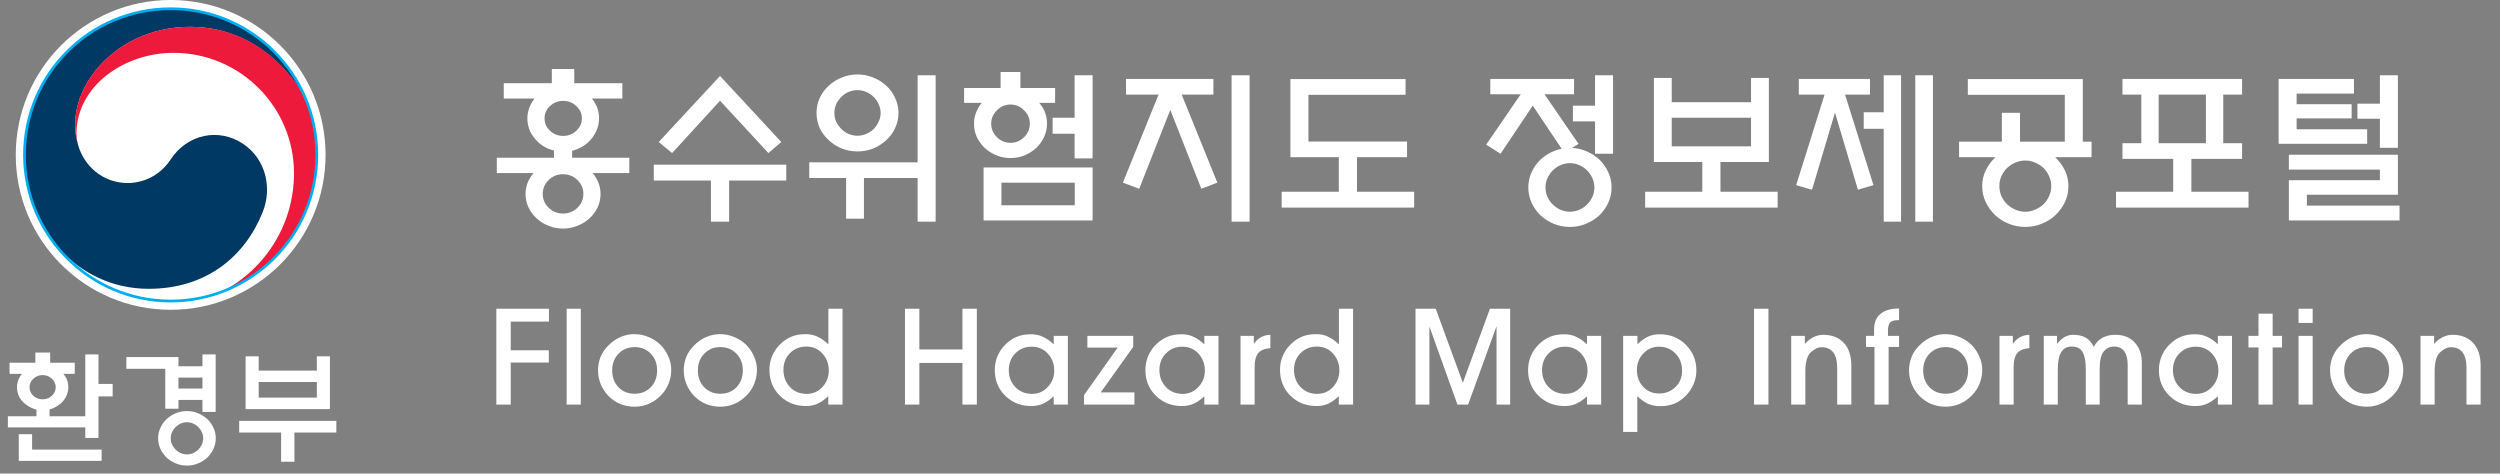
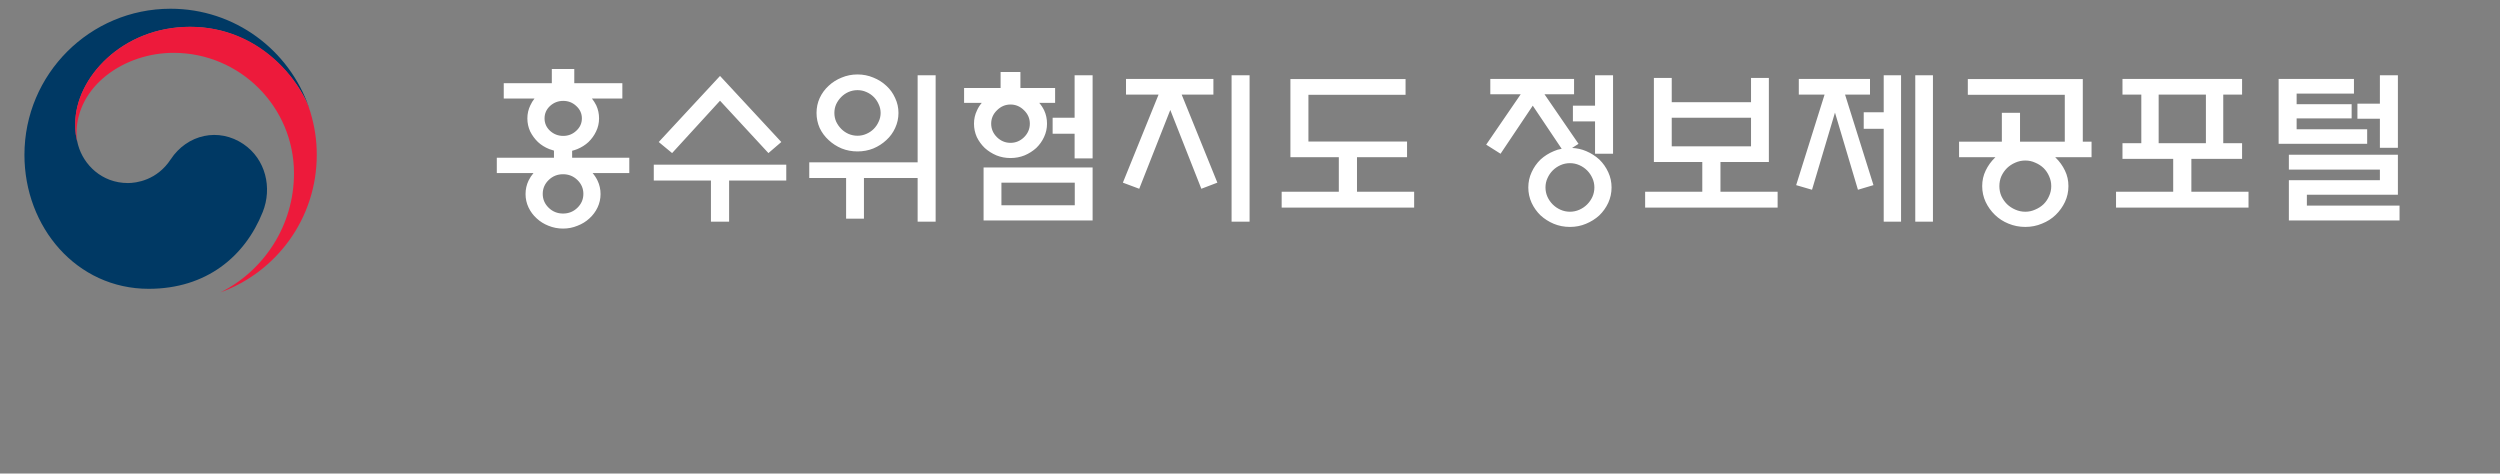
<svg xmlns="http://www.w3.org/2000/svg" width="227" height="43" viewBox="0 0 227 43" fill="none">
  <rect x="0" y="0" width="227" height="43" fill="#808080" stroke="none" />
-   <path d="M29.561 14.065C29.561 21.833 23.265 28.129 15.496 28.129C7.727 28.129 1.431 21.833 1.431 14.065C1.431 6.296 7.727 0 15.496 0C23.265 0 29.561 6.296 29.561 14.065Z" fill="white" />
  <path d="M22.108 13.085C19.869 11.564 17.003 12.186 15.499 14.47C14.247 16.383 12.351 16.621 11.619 16.621C9.221 16.621 7.589 14.937 7.1 13.195C7.1 13.195 7.091 13.16 7.087 13.147C7.082 13.129 7.078 13.107 7.073 13.089C6.884 12.362 6.835 12.014 6.835 11.242C6.835 7.076 11.112 2.438 17.263 2.438C23.413 2.438 27.174 7.234 28.105 9.902C28.087 9.853 28.07 9.805 28.056 9.761C26.262 4.541 21.315 0.793 15.49 0.793C8.162 0.793 2.219 6.732 2.219 14.064C2.219 20.616 6.946 26.224 13.502 26.224C18.731 26.224 22.245 23.292 23.854 19.253C24.741 17.044 24.114 14.447 22.108 13.085Z" fill="#003964" />
  <path d="M28.18 10.158C27.404 7.557 23.771 2.434 17.254 2.434C11.099 2.434 6.826 7.072 6.826 11.238C6.826 12.01 6.875 12.358 7.065 13.086C6.985 12.768 6.945 12.451 6.945 12.138C6.945 7.799 11.288 4.797 15.75 4.797C21.795 4.797 26.694 9.695 26.694 15.74C26.694 20.475 23.969 24.58 20.01 26.55C25.115 24.703 28.762 19.814 28.762 14.069C28.762 12.711 28.581 11.512 28.18 10.162" fill="#ED1A3B" />
-   <path d="M15.496 27.335C22.825 27.335 28.767 21.393 28.767 14.064C28.767 6.735 22.825 0.793 15.496 0.793C8.166 0.793 2.224 6.735 2.224 14.064C2.224 21.393 8.166 27.335 15.496 27.335Z" stroke="#00AEEF" stroke-width="0.25" stroke-miterlimit="10" />
  <path d="M56.51 8.95H53.75C53.9 9.14 54.03 9.345 54.14 9.565C54.31 9.935 54.395 10.33 54.395 10.75C54.395 11.17 54.305 11.565 54.125 11.935C53.955 12.295 53.725 12.615 53.435 12.895C53.145 13.165 52.805 13.38 52.415 13.54C52.265 13.6 52.11 13.65 51.95 13.69V14.32H57.14V15.715H53.81C53.99 15.925 54.14 16.155 54.26 16.405C54.44 16.785 54.53 17.19 54.53 17.62C54.53 18.05 54.44 18.455 54.26 18.835C54.08 19.215 53.835 19.545 53.525 19.825C53.215 20.115 52.85 20.34 52.43 20.5C52.02 20.67 51.585 20.755 51.125 20.755C50.665 20.755 50.225 20.67 49.805 20.5C49.395 20.34 49.035 20.115 48.725 19.825C48.415 19.545 48.17 19.215 47.99 18.835C47.81 18.455 47.72 18.05 47.72 17.62C47.72 17.19 47.81 16.785 47.99 16.405C48.11 16.155 48.26 15.925 48.44 15.715H45.11V14.32H50.3V13.675C50.18 13.645 50.04 13.6 49.88 13.54C49.48 13.38 49.135 13.165 48.845 12.895C48.555 12.615 48.32 12.295 48.14 11.935C47.97 11.565 47.885 11.17 47.885 10.75C47.885 10.33 47.975 9.935 48.155 9.565C48.255 9.345 48.38 9.14 48.53 8.95H45.74V7.555H50.105V6.265H52.145V7.555H56.51V8.95ZM52.835 10.75C52.835 10.31 52.665 9.935 52.325 9.625C51.995 9.315 51.6 9.16 51.14 9.16C50.68 9.16 50.28 9.315 49.94 9.625C49.61 9.935 49.445 10.31 49.445 10.75C49.445 11.19 49.61 11.565 49.94 11.875C50.28 12.185 50.68 12.34 51.14 12.34C51.6 12.34 51.995 12.185 52.325 11.875C52.665 11.565 52.835 11.19 52.835 10.75ZM52.97 17.605C52.97 17.115 52.79 16.695 52.43 16.345C52.07 15.995 51.635 15.82 51.125 15.82C50.615 15.82 50.18 15.995 49.82 16.345C49.46 16.695 49.28 17.115 49.28 17.605C49.28 18.095 49.46 18.515 49.82 18.865C50.18 19.215 50.615 19.39 51.125 19.39C51.635 19.39 52.07 19.215 52.43 18.865C52.79 18.515 52.97 18.095 52.97 17.605ZM65.378 6.895L70.943 12.895L69.773 13.9L65.378 9.145L61.028 13.9L59.813 12.895L65.378 6.895ZM71.393 14.95V16.39H66.203V20.125H64.553V16.39H59.363V14.95H71.393ZM81.581 10.255C81.581 10.735 81.481 11.19 81.281 11.62C81.091 12.04 80.826 12.405 80.486 12.715C80.146 13.035 79.751 13.29 79.301 13.48C78.851 13.66 78.371 13.75 77.861 13.75C77.351 13.75 76.871 13.66 76.421 13.48C75.971 13.29 75.576 13.035 75.236 12.715C74.896 12.405 74.626 12.04 74.426 11.62C74.236 11.19 74.141 10.735 74.141 10.255C74.141 9.775 74.236 9.325 74.426 8.905C74.626 8.475 74.896 8.105 75.236 7.795C75.576 7.475 75.971 7.225 76.421 7.045C76.871 6.855 77.351 6.76 77.861 6.76C78.371 6.76 78.851 6.855 79.301 7.045C79.751 7.225 80.146 7.475 80.486 7.795C80.826 8.105 81.091 8.475 81.281 8.905C81.481 9.325 81.581 9.775 81.581 10.255ZM79.961 10.255C79.961 9.975 79.901 9.71 79.781 9.46C79.671 9.21 79.521 8.99 79.331 8.8C79.141 8.61 78.916 8.46 78.656 8.35C78.406 8.24 78.141 8.185 77.861 8.185C77.581 8.185 77.311 8.24 77.051 8.35C76.801 8.46 76.581 8.61 76.391 8.8C76.201 8.99 76.046 9.21 75.926 9.46C75.816 9.71 75.761 9.975 75.761 10.255C75.761 10.535 75.816 10.8 75.926 11.05C76.046 11.3 76.201 11.52 76.391 11.71C76.581 11.9 76.801 12.05 77.051 12.16C77.311 12.27 77.581 12.325 77.861 12.325C78.141 12.325 78.406 12.27 78.656 12.16C78.916 12.05 79.141 11.9 79.331 11.71C79.521 11.52 79.671 11.3 79.781 11.05C79.901 10.8 79.961 10.535 79.961 10.255ZM73.481 14.74H83.321V6.835H84.956V20.125H83.321V16.165H78.446V19.855H76.826V16.165H73.481V14.74ZM95.804 9.34H94.364C94.544 9.55 94.694 9.78 94.814 10.03C94.984 10.4 95.069 10.8 95.069 11.23C95.069 11.66 94.979 12.065 94.799 12.445C94.629 12.815 94.394 13.145 94.094 13.435C93.784 13.715 93.429 13.94 93.029 14.11C92.629 14.27 92.204 14.35 91.754 14.35C91.304 14.35 90.879 14.27 90.479 14.11C90.079 13.94 89.724 13.715 89.414 13.435C89.114 13.145 88.874 12.815 88.694 12.445C88.524 12.065 88.439 11.66 88.439 11.23C88.439 10.8 88.529 10.4 88.709 10.03C88.819 9.78 88.964 9.55 89.144 9.34H87.539V7.99H90.854V6.535H92.654V7.99H95.804V9.34ZM93.509 11.23C93.509 10.76 93.334 10.355 92.984 10.015C92.634 9.665 92.224 9.49 91.754 9.49C91.284 9.49 90.874 9.665 90.524 10.015C90.174 10.355 89.999 10.76 89.999 11.23C89.999 11.7 90.174 12.11 90.524 12.46C90.874 12.8 91.284 12.97 91.754 12.97C92.224 12.97 92.634 12.8 92.984 12.46C93.334 12.11 93.509 11.7 93.509 11.23ZM95.579 12.145V10.69H97.574V6.835H99.209V14.38H97.574V12.145H95.579ZM97.589 16.585H90.929V18.64H97.589V16.585ZM89.309 15.205H99.209V20.02H89.309V15.205ZM107.297 8.59L110.537 16.585L109.082 17.14L106.262 9.985L103.442 17.14L101.957 16.585L105.197 8.59H102.242V7.165H110.177V8.59H107.297ZM111.827 6.835H113.462V20.125H111.827V6.835ZM127.625 7.18V8.605H118.805V12.85H127.76V14.275H123.215V17.41H128.405V18.85H116.375V17.41H121.565V14.275H117.17V7.18H127.625ZM142.925 8.56H140.24L143.33 13.06L142.745 13.435C143.195 13.455 143.62 13.55 144.02 13.72C144.47 13.91 144.87 14.165 145.22 14.485C145.56 14.815 145.83 15.2 146.03 15.64C146.23 16.07 146.33 16.53 146.33 17.02C146.33 17.51 146.23 17.975 146.03 18.415C145.83 18.845 145.56 19.225 145.22 19.555C144.87 19.875 144.465 20.13 144.005 20.32C143.555 20.51 143.07 20.605 142.55 20.605C142.03 20.605 141.54 20.51 141.08 20.32C140.63 20.13 140.23 19.875 139.88 19.555C139.54 19.225 139.27 18.845 139.07 18.415C138.87 17.975 138.77 17.51 138.77 17.02C138.77 16.53 138.87 16.07 139.07 15.64C139.27 15.2 139.54 14.815 139.88 14.485C140.23 14.165 140.635 13.91 141.095 13.72C141.315 13.62 141.55 13.55 141.8 13.51L139.175 9.595L136.25 13.96L134.945 13.135L138.08 8.56H135.32V7.165H142.925V8.56ZM142.82 11.02V9.595H144.83V6.835H146.465V13.96H144.83V11.02H142.82ZM144.77 17.02C144.77 16.72 144.71 16.44 144.59 16.18C144.47 15.91 144.31 15.675 144.11 15.475C143.91 15.275 143.675 15.115 143.405 14.995C143.135 14.875 142.85 14.815 142.55 14.815C142.25 14.815 141.965 14.875 141.695 14.995C141.425 15.115 141.19 15.275 140.99 15.475C140.79 15.675 140.63 15.91 140.51 16.18C140.39 16.44 140.33 16.72 140.33 17.02C140.33 17.32 140.39 17.605 140.51 17.875C140.63 18.135 140.79 18.365 140.99 18.565C141.19 18.765 141.425 18.925 141.695 19.045C141.965 19.165 142.25 19.225 142.55 19.225C142.85 19.225 143.135 19.165 143.405 19.045C143.675 18.925 143.91 18.765 144.11 18.565C144.31 18.365 144.47 18.135 144.59 17.875C144.71 17.605 144.77 17.32 144.77 17.02ZM150.173 7.075H151.793V9.28H158.993V7.075H160.613V14.71H156.218V17.41H161.408V18.85H149.378V17.41H154.568V14.71H150.173V7.075ZM158.993 10.69H151.793V13.285H158.993V10.69ZM167.531 8.59L170.111 16.81L168.701 17.23L166.616 10.225L164.531 17.23L163.091 16.81L165.671 8.59H163.331V7.165H169.796V8.59H167.531ZM173.906 6.835H175.511V20.125H173.906V6.835ZM171.041 11.695H169.226V10.195H171.041V6.835H172.616V20.125H171.041V11.695ZM187.483 12.865V8.605H178.678V7.18H189.118V12.865H189.913V14.275H186.613L186.658 14.32C187.008 14.66 187.288 15.05 187.498 15.49C187.708 15.92 187.813 16.39 187.813 16.9C187.813 17.41 187.708 17.89 187.498 18.34C187.288 18.78 187.008 19.17 186.658 19.51C186.308 19.85 185.893 20.115 185.413 20.305C184.943 20.505 184.438 20.605 183.898 20.605C183.358 20.605 182.848 20.505 182.368 20.305C181.898 20.115 181.488 19.85 181.138 19.51C180.788 19.17 180.508 18.78 180.298 18.34C180.088 17.89 179.983 17.41 179.983 16.9C179.983 16.39 180.088 15.92 180.298 15.49C180.508 15.05 180.788 14.66 181.138 14.32L181.183 14.275H177.883V12.865H181.768V10.24H183.418V12.865H187.483ZM186.253 16.9C186.253 16.58 186.188 16.28 186.058 16C185.938 15.72 185.773 15.475 185.563 15.265C185.343 15.055 185.088 14.89 184.798 14.77C184.518 14.64 184.218 14.575 183.898 14.575C183.578 14.575 183.273 14.64 182.983 14.77C182.703 14.89 182.453 15.055 182.233 15.265C182.023 15.475 181.853 15.72 181.723 16C181.603 16.28 181.543 16.58 181.543 16.9C181.543 17.22 181.603 17.52 181.723 17.8C181.853 18.08 182.023 18.325 182.233 18.535C182.453 18.745 182.703 18.91 182.983 19.03C183.273 19.16 183.578 19.225 183.898 19.225C184.218 19.225 184.518 19.16 184.798 19.03C185.088 18.91 185.343 18.745 185.563 18.535C185.773 18.325 185.938 18.08 186.058 17.8C186.188 17.52 186.253 17.22 186.253 16.9ZM192.721 7.165H203.581V8.59H201.871V13H203.581V14.425H198.976V17.41H204.166V18.85H192.136V17.41H197.326V14.425H192.721V13H194.431V8.59H192.721V7.165ZM200.296 8.59H196.006V13H200.296V8.59ZM214.939 11.74V13.06H206.899V7.165H213.739V8.5H208.534V9.46H213.529V10.75H208.534V11.74H214.939ZM214.054 10.78V9.415H216.094V6.835H217.729V13.42H216.094V10.78H214.054ZM207.829 14.05H217.729V17.68H209.464V18.67H217.879V20.02H207.829V16.36H216.094V15.4H207.829V14.05Z" fill="white" />
-   <path d="M45.068 36.736V28.036H49.844V29.2H46.376V31.804H49.832V32.92H46.376V36.736H45.068ZM51.453 36.736V28.036H52.737V36.736H51.453ZM55.586 33.628C55.586 34.252 55.778 34.764 56.162 35.164C56.546 35.556 57.034 35.752 57.626 35.752C58.218 35.752 58.706 35.556 59.09 35.164C59.474 34.764 59.666 34.252 59.666 33.628C59.666 33.012 59.474 32.508 59.09 32.116C58.706 31.716 58.218 31.516 57.626 31.516C57.034 31.516 56.546 31.716 56.162 32.116C55.778 32.516 55.586 33.02 55.586 33.628ZM54.302 33.64C54.302 33.208 54.378 32.8 54.53 32.416C54.682 32.032 54.91 31.692 55.214 31.396C55.534 31.06 55.898 30.8 56.306 30.616C56.722 30.432 57.146 30.34 57.578 30.34C58.034 30.34 58.462 30.424 58.862 30.592C59.27 30.752 59.638 30.988 59.966 31.3C60.278 31.62 60.518 31.976 60.686 32.368C60.862 32.752 60.95 33.16 60.95 33.592C60.95 34.008 60.87 34.42 60.71 34.828C60.55 35.228 60.326 35.576 60.038 35.872C59.71 36.216 59.338 36.48 58.922 36.664C58.514 36.84 58.082 36.928 57.626 36.928C57.17 36.928 56.738 36.848 56.33 36.688C55.93 36.52 55.574 36.28 55.262 35.968C54.958 35.656 54.722 35.3 54.554 34.9C54.386 34.492 54.302 34.072 54.302 33.64ZM63.367 33.628C63.367 34.252 63.559 34.764 63.944 35.164C64.328 35.556 64.816 35.752 65.407 35.752C65.999 35.752 66.487 35.556 66.871 35.164C67.255 34.764 67.448 34.252 67.448 33.628C67.448 33.012 67.255 32.508 66.871 32.116C66.487 31.716 65.999 31.516 65.407 31.516C64.816 31.516 64.328 31.716 63.944 32.116C63.559 32.516 63.367 33.02 63.367 33.628ZM62.084 33.64C62.084 33.208 62.16 32.8 62.312 32.416C62.464 32.032 62.691 31.692 62.995 31.396C63.316 31.06 63.679 30.8 64.088 30.616C64.504 30.432 64.927 30.34 65.359 30.34C65.816 30.34 66.243 30.424 66.644 30.592C67.052 30.752 67.419 30.988 67.748 31.3C68.059 31.62 68.299 31.976 68.468 32.368C68.644 32.752 68.731 33.16 68.731 33.592C68.731 34.008 68.651 34.42 68.492 34.828C68.332 35.228 68.108 35.576 67.82 35.872C67.492 36.216 67.12 36.48 66.704 36.664C66.296 36.84 65.864 36.928 65.407 36.928C64.951 36.928 64.519 36.848 64.112 36.688C63.712 36.52 63.355 36.28 63.044 35.968C62.739 35.656 62.504 35.3 62.336 34.9C62.167 34.492 62.084 34.072 62.084 33.64ZM71.137 33.58C71.137 34.204 71.333 34.724 71.725 35.14C72.125 35.556 72.629 35.764 73.237 35.764C73.813 35.764 74.293 35.556 74.677 35.14C75.061 34.724 75.253 34.224 75.253 33.64C75.253 33.032 75.061 32.52 74.677 32.104C74.301 31.68 73.813 31.468 73.213 31.468C72.621 31.468 72.125 31.668 71.725 32.068C71.333 32.468 71.137 32.972 71.137 33.58ZM75.205 36.736V35.968C74.901 36.264 74.589 36.488 74.269 36.64C73.957 36.792 73.597 36.868 73.189 36.868C72.237 36.868 71.445 36.556 70.813 35.932C70.181 35.308 69.865 34.524 69.865 33.58C69.865 33.14 69.945 32.728 70.105 32.344C70.265 31.952 70.493 31.608 70.789 31.312C71.109 30.984 71.457 30.74 71.833 30.58C72.209 30.42 72.645 30.34 73.141 30.34C73.557 30.34 73.925 30.42 74.245 30.58C74.573 30.732 74.897 30.96 75.217 31.264V28.036H76.501V36.736H75.205ZM83.478 36.736H82.17V28.036H83.478V31.732H87.39V28.036H88.698V36.736H87.39V32.956H83.478V36.736ZM91.598 33.604C91.598 34.212 91.794 34.724 92.186 35.14C92.586 35.556 93.09 35.764 93.698 35.764C94.274 35.764 94.754 35.556 95.138 35.14C95.53 34.724 95.726 34.228 95.726 33.652C95.726 33.052 95.534 32.54 95.15 32.116C94.766 31.692 94.274 31.48 93.674 31.48C93.082 31.48 92.586 31.684 92.186 32.092C91.794 32.492 91.598 32.996 91.598 33.604ZM95.678 36.736V35.98C95.374 36.268 95.062 36.488 94.742 36.64C94.422 36.792 94.058 36.868 93.65 36.868C92.698 36.868 91.906 36.556 91.274 35.932C90.642 35.308 90.326 34.532 90.326 33.604C90.326 33.164 90.406 32.748 90.566 32.356C90.726 31.964 90.954 31.62 91.25 31.324C91.57 30.996 91.918 30.752 92.294 30.592C92.67 30.432 93.106 30.352 93.602 30.352C94.026 30.352 94.398 30.432 94.718 30.592C95.046 30.744 95.366 30.968 95.678 31.264V30.496H96.962V36.736H95.678ZM103.005 36.736H98.433V35.872L101.481 31.564H98.733V30.496H102.897V31.492L99.945 35.632H103.005V36.736ZM105.274 33.604C105.274 34.212 105.47 34.724 105.862 35.14C106.262 35.556 106.766 35.764 107.374 35.764C107.95 35.764 108.43 35.556 108.814 35.14C109.206 34.724 109.402 34.228 109.402 33.652C109.402 33.052 109.21 32.54 108.826 32.116C108.442 31.692 107.95 31.48 107.35 31.48C106.758 31.48 106.262 31.684 105.862 32.092C105.47 32.492 105.274 32.996 105.274 33.604ZM109.354 36.736V35.98C109.05 36.268 108.738 36.488 108.418 36.64C108.098 36.792 107.734 36.868 107.326 36.868C106.374 36.868 105.582 36.556 104.95 35.932C104.318 35.308 104.002 34.532 104.002 33.604C104.002 33.164 104.082 32.748 104.242 32.356C104.402 31.964 104.63 31.62 104.926 31.324C105.246 30.996 105.594 30.752 105.97 30.592C106.346 30.432 106.782 30.352 107.278 30.352C107.702 30.352 108.074 30.432 108.394 30.592C108.722 30.744 109.042 30.968 109.354 31.264V30.496H110.638V36.736H109.354ZM113.921 36.736H112.637V30.496H113.849V31.228C114.025 30.964 114.237 30.764 114.485 30.628C114.733 30.484 115.021 30.408 115.349 30.4V31.612C114.829 31.652 114.461 31.804 114.245 32.068C114.029 32.324 113.921 32.744 113.921 33.328V36.736ZM117.496 33.58C117.496 34.204 117.692 34.724 118.084 35.14C118.484 35.556 118.988 35.764 119.596 35.764C120.172 35.764 120.652 35.556 121.036 35.14C121.42 34.724 121.612 34.224 121.612 33.64C121.612 33.032 121.42 32.52 121.036 32.104C120.66 31.68 120.172 31.468 119.572 31.468C118.98 31.468 118.484 31.668 118.084 32.068C117.692 32.468 117.496 32.972 117.496 33.58ZM121.564 36.736V35.968C121.26 36.264 120.948 36.488 120.628 36.64C120.316 36.792 119.956 36.868 119.548 36.868C118.596 36.868 117.804 36.556 117.172 35.932C116.54 35.308 116.224 34.524 116.224 33.58C116.224 33.14 116.304 32.728 116.464 32.344C116.624 31.952 116.852 31.608 117.148 31.312C117.468 30.984 117.816 30.74 118.192 30.58C118.568 30.42 119.004 30.34 119.5 30.34C119.916 30.34 120.284 30.42 120.604 30.58C120.932 30.732 121.256 30.96 121.576 31.264V28.036H122.86V36.736H121.564ZM129.789 36.736H128.529V28.036H130.365L132.825 34.756L135.285 28.036H137.121V36.736H135.885V29.62L133.305 36.736H132.333L129.789 29.644V36.736ZM140.02 33.604C140.02 34.212 140.216 34.724 140.608 35.14C141.008 35.556 141.512 35.764 142.12 35.764C142.696 35.764 143.176 35.556 143.56 35.14C143.952 34.724 144.148 34.228 144.148 33.652C144.148 33.052 143.956 32.54 143.572 32.116C143.188 31.692 142.696 31.48 142.096 31.48C141.504 31.48 141.008 31.684 140.608 32.092C140.216 32.492 140.02 32.996 140.02 33.604ZM144.1 36.736V35.98C143.796 36.268 143.484 36.488 143.164 36.64C142.844 36.792 142.48 36.868 142.072 36.868C141.12 36.868 140.328 36.556 139.696 35.932C139.064 35.308 138.748 34.532 138.748 33.604C138.748 33.164 138.828 32.748 138.988 32.356C139.148 31.964 139.376 31.62 139.672 31.324C139.992 30.996 140.34 30.752 140.716 30.592C141.092 30.432 141.528 30.352 142.024 30.352C142.448 30.352 142.82 30.432 143.14 30.592C143.468 30.744 143.788 30.968 144.1 31.264V30.496H145.384V36.736H144.1ZM148.631 33.592C148.631 34.2 148.819 34.708 149.195 35.116C149.571 35.524 150.059 35.728 150.659 35.728C151.243 35.728 151.735 35.532 152.135 35.14C152.535 34.74 152.735 34.244 152.735 33.652C152.735 33.028 152.535 32.512 152.135 32.104C151.743 31.688 151.247 31.48 150.647 31.48C150.071 31.48 149.591 31.688 149.207 32.104C148.823 32.512 148.631 33.008 148.631 33.592ZM148.667 35.968V39.22H147.383V30.496H148.679V31.264C148.975 30.968 149.279 30.744 149.591 30.592C149.911 30.432 150.279 30.352 150.695 30.352C151.647 30.352 152.439 30.668 153.071 31.3C153.711 31.932 154.031 32.712 154.031 33.64C154.031 34.08 153.947 34.492 153.779 34.876C153.619 35.26 153.391 35.604 153.095 35.908C152.767 36.244 152.415 36.492 152.039 36.652C151.663 36.804 151.231 36.88 150.743 36.88C150.319 36.88 149.943 36.804 149.615 36.652C149.295 36.5 148.979 36.272 148.667 35.968ZM159.267 36.736V28.036H160.575V36.736H159.267ZM163.925 36.736H162.641V30.496H163.877V31.228C164.117 30.956 164.377 30.752 164.657 30.616C164.945 30.472 165.241 30.4 165.545 30.4C166.337 30.4 166.961 30.644 167.417 31.132C167.873 31.62 168.101 32.308 168.101 33.196V36.736H166.817V33.436C166.817 32.78 166.697 32.3 166.457 31.996C166.217 31.684 165.865 31.528 165.401 31.528C165.073 31.528 164.745 31.684 164.417 31.996C164.089 32.3 163.925 32.876 163.925 33.724V36.736ZM171.486 36.736H170.202V31.504H169.434V30.496H170.166V29.944C170.166 29.304 170.358 28.824 170.742 28.504C171.134 28.176 171.698 28.012 172.434 28.012V29.068H172.362C171.986 29.068 171.734 29.144 171.606 29.296C171.486 29.44 171.426 29.692 171.426 30.052V30.496H172.434V31.504H171.486V36.736ZM174.625 33.628C174.625 34.252 174.817 34.764 175.201 35.164C175.585 35.556 176.073 35.752 176.665 35.752C177.257 35.752 177.745 35.556 178.129 35.164C178.513 34.764 178.705 34.252 178.705 33.628C178.705 33.012 178.513 32.508 178.129 32.116C177.745 31.716 177.257 31.516 176.665 31.516C176.073 31.516 175.585 31.716 175.201 32.116C174.817 32.516 174.625 33.02 174.625 33.628ZM173.341 33.64C173.341 33.208 173.417 32.8 173.569 32.416C173.721 32.032 173.949 31.692 174.253 31.396C174.573 31.06 174.937 30.8 175.345 30.616C175.761 30.432 176.185 30.34 176.617 30.34C177.073 30.34 177.501 30.424 177.901 30.592C178.309 30.752 178.677 30.988 179.005 31.3C179.317 31.62 179.557 31.976 179.725 32.368C179.901 32.752 179.989 33.16 179.989 33.592C179.989 34.008 179.909 34.42 179.749 34.828C179.589 35.228 179.365 35.576 179.077 35.872C178.749 36.216 178.377 36.48 177.961 36.664C177.553 36.84 177.121 36.928 176.665 36.928C176.209 36.928 175.777 36.848 175.369 36.688C174.969 36.52 174.613 36.28 174.301 35.968C173.997 35.656 173.761 35.3 173.593 34.9C173.425 34.492 173.341 34.072 173.341 33.64ZM182.839 36.736H181.555V30.496H182.767V31.228C182.943 30.964 183.155 30.764 183.403 30.628C183.651 30.484 183.939 30.408 184.267 30.4V31.612C183.747 31.652 183.379 31.804 183.163 32.068C182.947 32.324 182.839 32.744 182.839 33.328V36.736ZM189.39 33.592C189.39 32.84 189.294 32.3 189.102 31.972C188.91 31.636 188.578 31.468 188.106 31.468C187.69 31.468 187.374 31.636 187.158 31.972C186.95 32.308 186.846 32.84 186.846 33.568V36.736H185.574V30.496H186.774V31.24C186.982 30.968 187.206 30.76 187.446 30.616C187.694 30.472 187.954 30.4 188.226 30.4C188.698 30.4 189.086 30.488 189.39 30.664C189.694 30.84 189.934 31.116 190.11 31.492C190.31 31.124 190.57 30.852 190.89 30.676C191.218 30.492 191.618 30.4 192.09 30.4C192.818 30.4 193.398 30.632 193.83 31.096C194.262 31.552 194.478 32.164 194.478 32.932V36.736H193.194V33.124C193.194 32.588 193.09 32.18 192.882 31.9C192.682 31.612 192.374 31.468 191.958 31.468C191.566 31.468 191.25 31.62 191.01 31.924C190.77 32.228 190.65 32.752 190.65 33.496V36.736H189.39V33.592ZM197.301 33.604C197.301 34.212 197.497 34.724 197.889 35.14C198.289 35.556 198.793 35.764 199.401 35.764C199.977 35.764 200.457 35.556 200.841 35.14C201.233 34.724 201.429 34.228 201.429 33.652C201.429 33.052 201.237 32.54 200.853 32.116C200.469 31.692 199.977 31.48 199.377 31.48C198.785 31.48 198.289 31.684 197.889 32.092C197.497 32.492 197.301 32.996 197.301 33.604ZM201.381 36.736V35.98C201.077 36.268 200.765 36.488 200.445 36.64C200.125 36.792 199.761 36.868 199.353 36.868C198.401 36.868 197.609 36.556 196.977 35.932C196.345 35.308 196.029 34.532 196.029 33.604C196.029 33.164 196.109 32.748 196.269 32.356C196.429 31.964 196.657 31.62 196.953 31.324C197.273 30.996 197.621 30.752 197.997 30.592C198.373 30.432 198.809 30.352 199.305 30.352C199.729 30.352 200.101 30.432 200.421 30.592C200.749 30.744 201.069 30.968 201.381 31.264V30.496H202.665V36.736H201.381ZM205.072 36.736V31.552H204.16V30.496H205.072V28.48H206.356V30.496H207.208V31.552H206.356V36.736H205.072ZM208.707 36.736V30.496H209.991V36.736H208.707ZM208.707 28.036H209.991V29.32H208.707V28.036ZM212.852 33.628C212.852 34.252 213.044 34.764 213.428 35.164C213.812 35.556 214.3 35.752 214.892 35.752C215.484 35.752 215.972 35.556 216.356 35.164C216.74 34.764 216.932 34.252 216.932 33.628C216.932 33.012 216.74 32.508 216.356 32.116C215.972 31.716 215.484 31.516 214.892 31.516C214.3 31.516 213.812 31.716 213.428 32.116C213.044 32.516 212.852 33.02 212.852 33.628ZM211.568 33.64C211.568 33.208 211.644 32.8 211.796 32.416C211.948 32.032 212.176 31.692 212.48 31.396C212.8 31.06 213.164 30.8 213.572 30.616C213.988 30.432 214.412 30.34 214.844 30.34C215.3 30.34 215.728 30.424 216.128 30.592C216.536 30.752 216.904 30.988 217.232 31.3C217.544 31.62 217.784 31.976 217.952 32.368C218.128 32.752 218.216 33.16 218.216 33.592C218.216 34.008 218.136 34.42 217.976 34.828C217.816 35.228 217.592 35.576 217.304 35.872C216.976 36.216 216.604 36.48 216.188 36.664C215.78 36.84 215.348 36.928 214.892 36.928C214.436 36.928 214.004 36.848 213.596 36.688C213.196 36.52 212.84 36.28 212.528 35.968C212.224 35.656 211.988 35.3 211.82 34.9C211.652 34.492 211.568 34.072 211.568 33.64ZM221.065 36.736H219.781V30.496H221.017V31.228C221.257 30.956 221.517 30.752 221.797 30.616C222.085 30.472 222.381 30.4 222.685 30.4C223.477 30.4 224.101 30.644 224.557 31.132C225.013 31.62 225.241 32.308 225.241 33.196V36.736H223.957V33.436C223.957 32.78 223.837 32.3 223.597 31.996C223.357 31.684 223.005 31.528 222.541 31.528C222.213 31.528 221.885 31.684 221.557 31.996C221.229 32.3 221.065 32.876 221.065 33.724V36.736Z" fill="white" />
-   <path d="M0.869 33.948V32.936H3.212V32.012H4.554V32.936H6.787V33.948H5.753C5.863 34.072 5.955 34.208 6.028 34.355C6.145 34.611 6.204 34.879 6.204 35.158C6.204 35.436 6.142 35.708 6.017 35.972C5.9 36.228 5.731 36.448 5.511 36.632C5.298 36.822 5.053 36.973 4.774 37.083C4.679 37.119 4.587 37.152 4.499 37.182V37.798H7.744V32.177H8.943V34.861H10.23V35.994H8.943V39.767H7.744V38.81H0.715V37.798H3.311V37.193C3.208 37.171 3.098 37.134 2.981 37.083C2.695 36.973 2.446 36.822 2.233 36.632C2.013 36.448 1.841 36.228 1.716 35.972C1.599 35.708 1.54 35.436 1.54 35.158C1.54 34.879 1.602 34.611 1.727 34.355C1.793 34.208 1.881 34.072 1.991 33.948H0.869ZM5.06 35.158C5.06 34.857 4.943 34.6 4.708 34.388C4.481 34.168 4.202 34.058 3.872 34.058C3.542 34.058 3.26 34.168 3.025 34.388C2.798 34.6 2.684 34.857 2.684 35.158C2.684 35.458 2.798 35.719 3.025 35.939C3.26 36.151 3.542 36.258 3.872 36.258C4.202 36.258 4.481 36.151 4.708 35.939C4.943 35.719 5.06 35.458 5.06 35.158ZM2.915 39.426V40.823H9.229V41.846H1.705V39.426H2.915ZM11.475 32.419H16.205V33.255H18.383V32.177H19.582V37.402H18.383V36.313H16.205V37.116H15.006V33.486H11.475V32.419ZM16.205 34.289V35.279H18.383V34.289H16.205ZM18.449 39.8C18.449 39.602 18.409 39.415 18.328 39.239C18.247 39.063 18.141 38.909 18.009 38.777C17.877 38.645 17.72 38.538 17.536 38.458C17.36 38.377 17.173 38.337 16.975 38.337C16.777 38.337 16.587 38.377 16.403 38.458C16.227 38.538 16.073 38.645 15.941 38.777C15.809 38.909 15.703 39.063 15.622 39.239C15.541 39.415 15.501 39.602 15.501 39.8C15.501 39.998 15.541 40.185 15.622 40.361C15.703 40.537 15.809 40.691 15.941 40.823C16.073 40.955 16.227 41.061 16.403 41.142C16.587 41.222 16.777 41.263 16.975 41.263C17.173 41.263 17.36 41.222 17.536 41.142C17.72 41.061 17.877 40.955 18.009 40.823C18.141 40.691 18.247 40.537 18.328 40.361C18.409 40.185 18.449 39.998 18.449 39.8ZM19.593 39.8C19.593 40.137 19.523 40.456 19.384 40.757C19.245 41.057 19.058 41.321 18.823 41.549C18.581 41.769 18.302 41.945 17.987 42.077C17.672 42.209 17.334 42.275 16.975 42.275C16.616 42.275 16.279 42.209 15.963 42.077C15.648 41.945 15.369 41.769 15.127 41.549C14.893 41.321 14.706 41.057 14.566 40.757C14.427 40.456 14.357 40.137 14.357 39.8C14.357 39.462 14.427 39.143 14.566 38.843C14.706 38.542 14.893 38.278 15.127 38.051C15.369 37.831 15.648 37.655 15.963 37.523C16.279 37.391 16.616 37.325 16.975 37.325C17.334 37.325 17.672 37.391 17.987 37.523C18.302 37.655 18.581 37.831 18.823 38.051C19.058 38.278 19.245 38.542 19.384 38.843C19.523 39.143 19.593 39.462 19.593 39.8ZM22.301 32.353H23.489V33.651H28.769V32.353H29.957V37.149H22.301V32.353ZM28.769 34.685H23.489V36.104H28.769V34.685ZM30.54 38.216V39.272H26.734V41.923H25.524V39.272H21.718V38.216H30.54Z" fill="white" />
</svg>